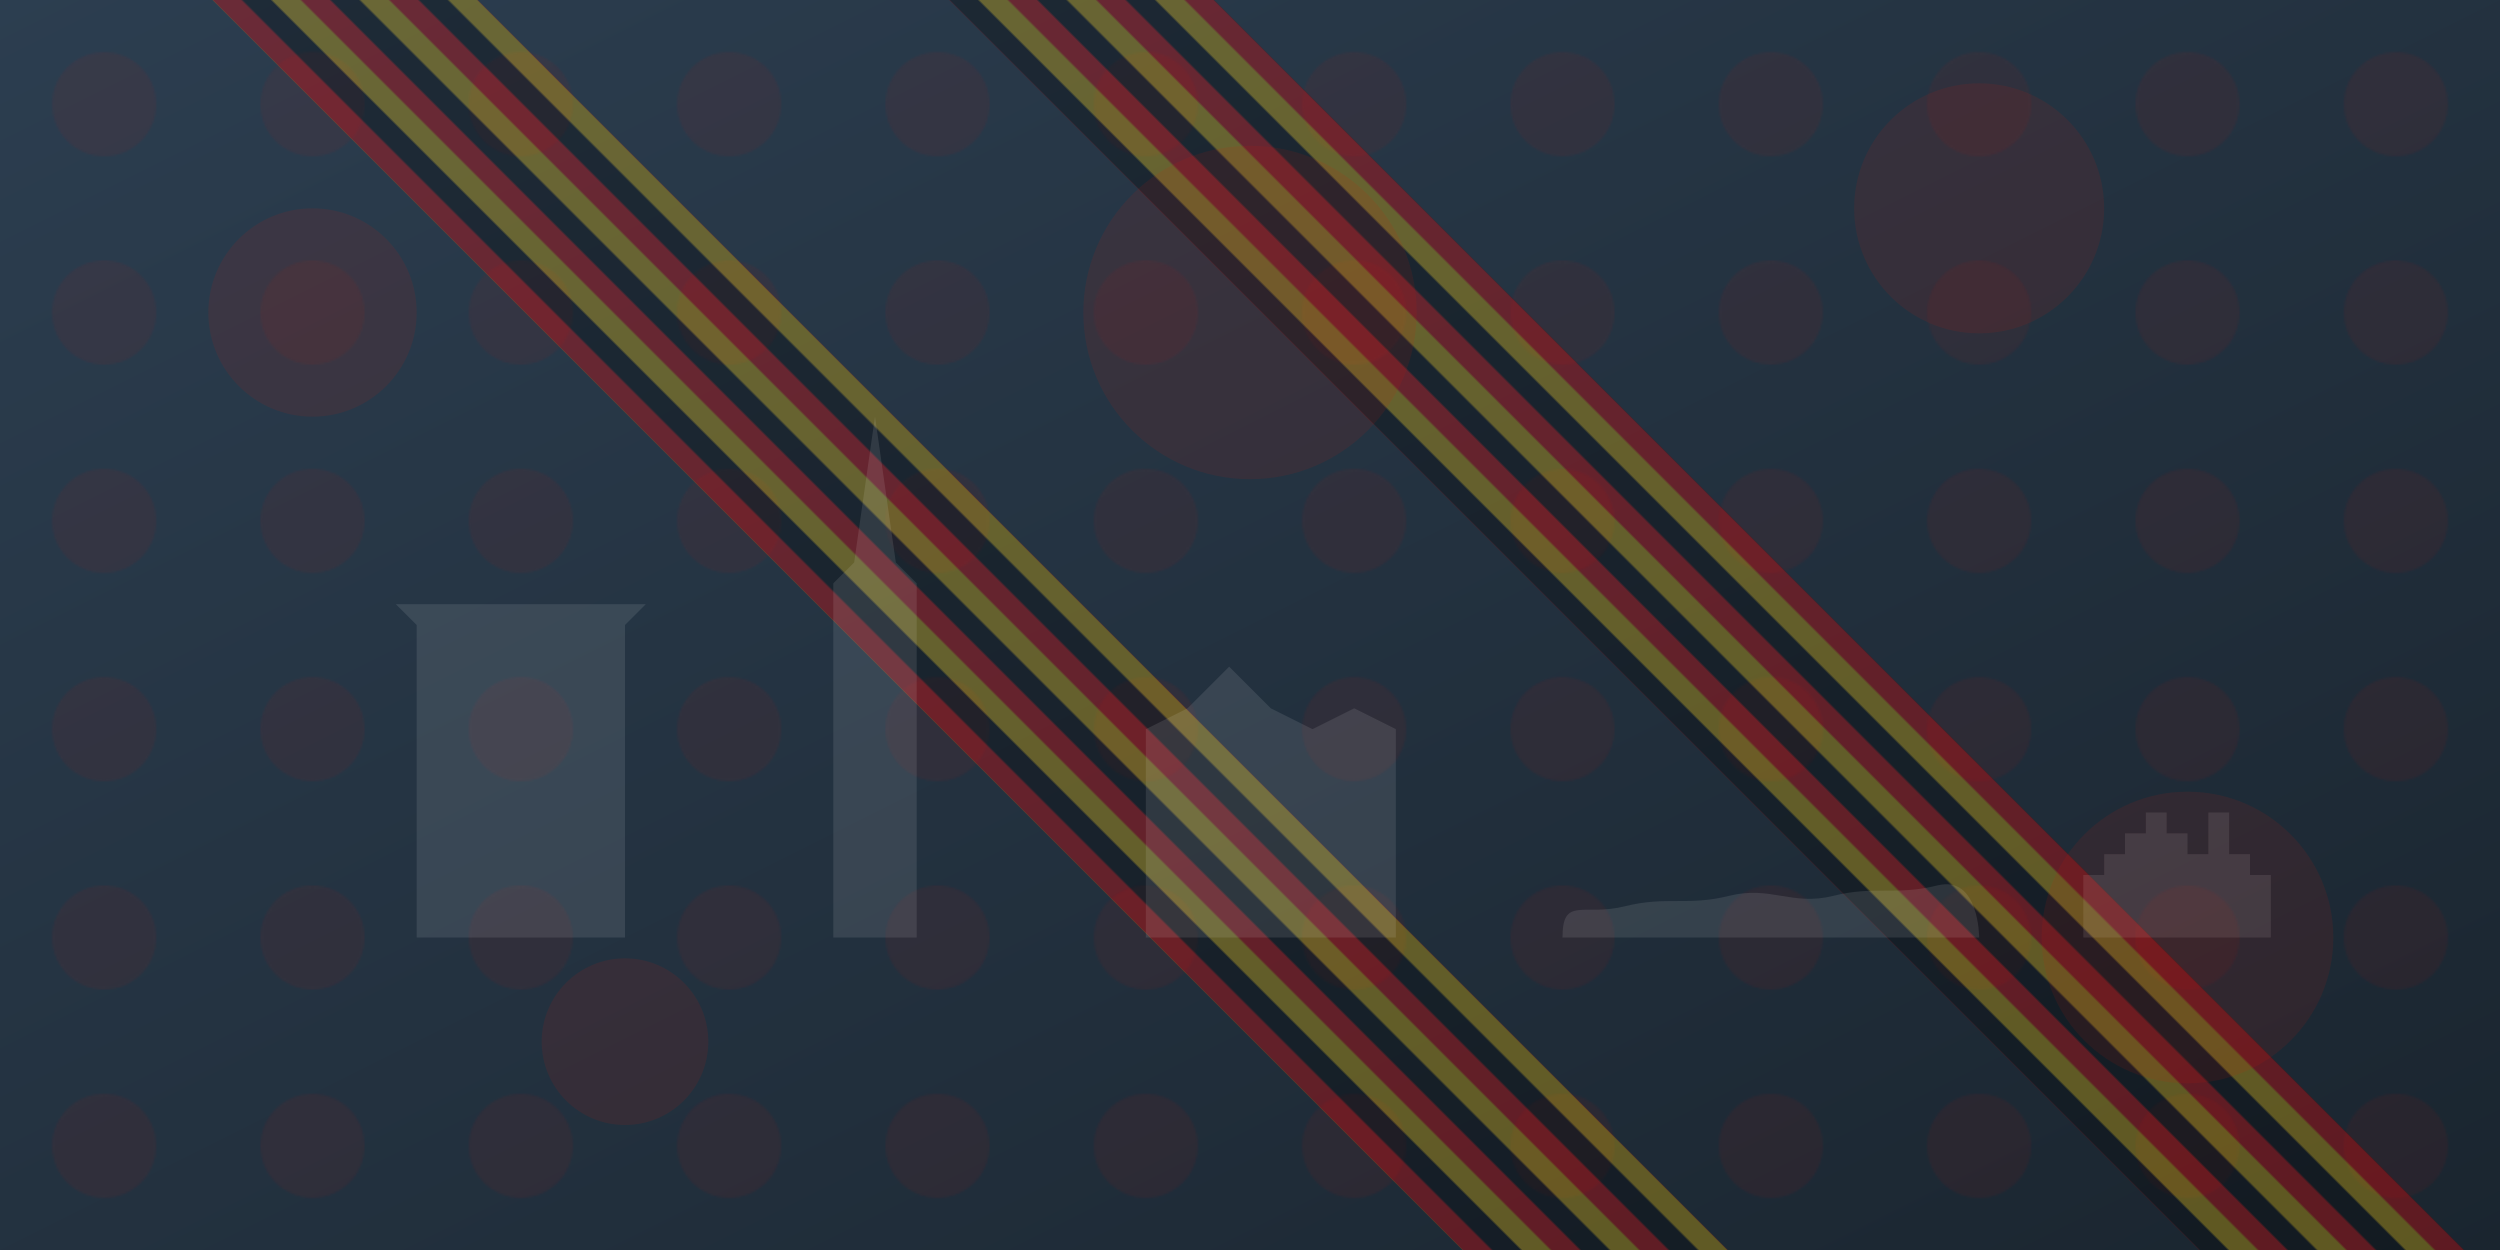
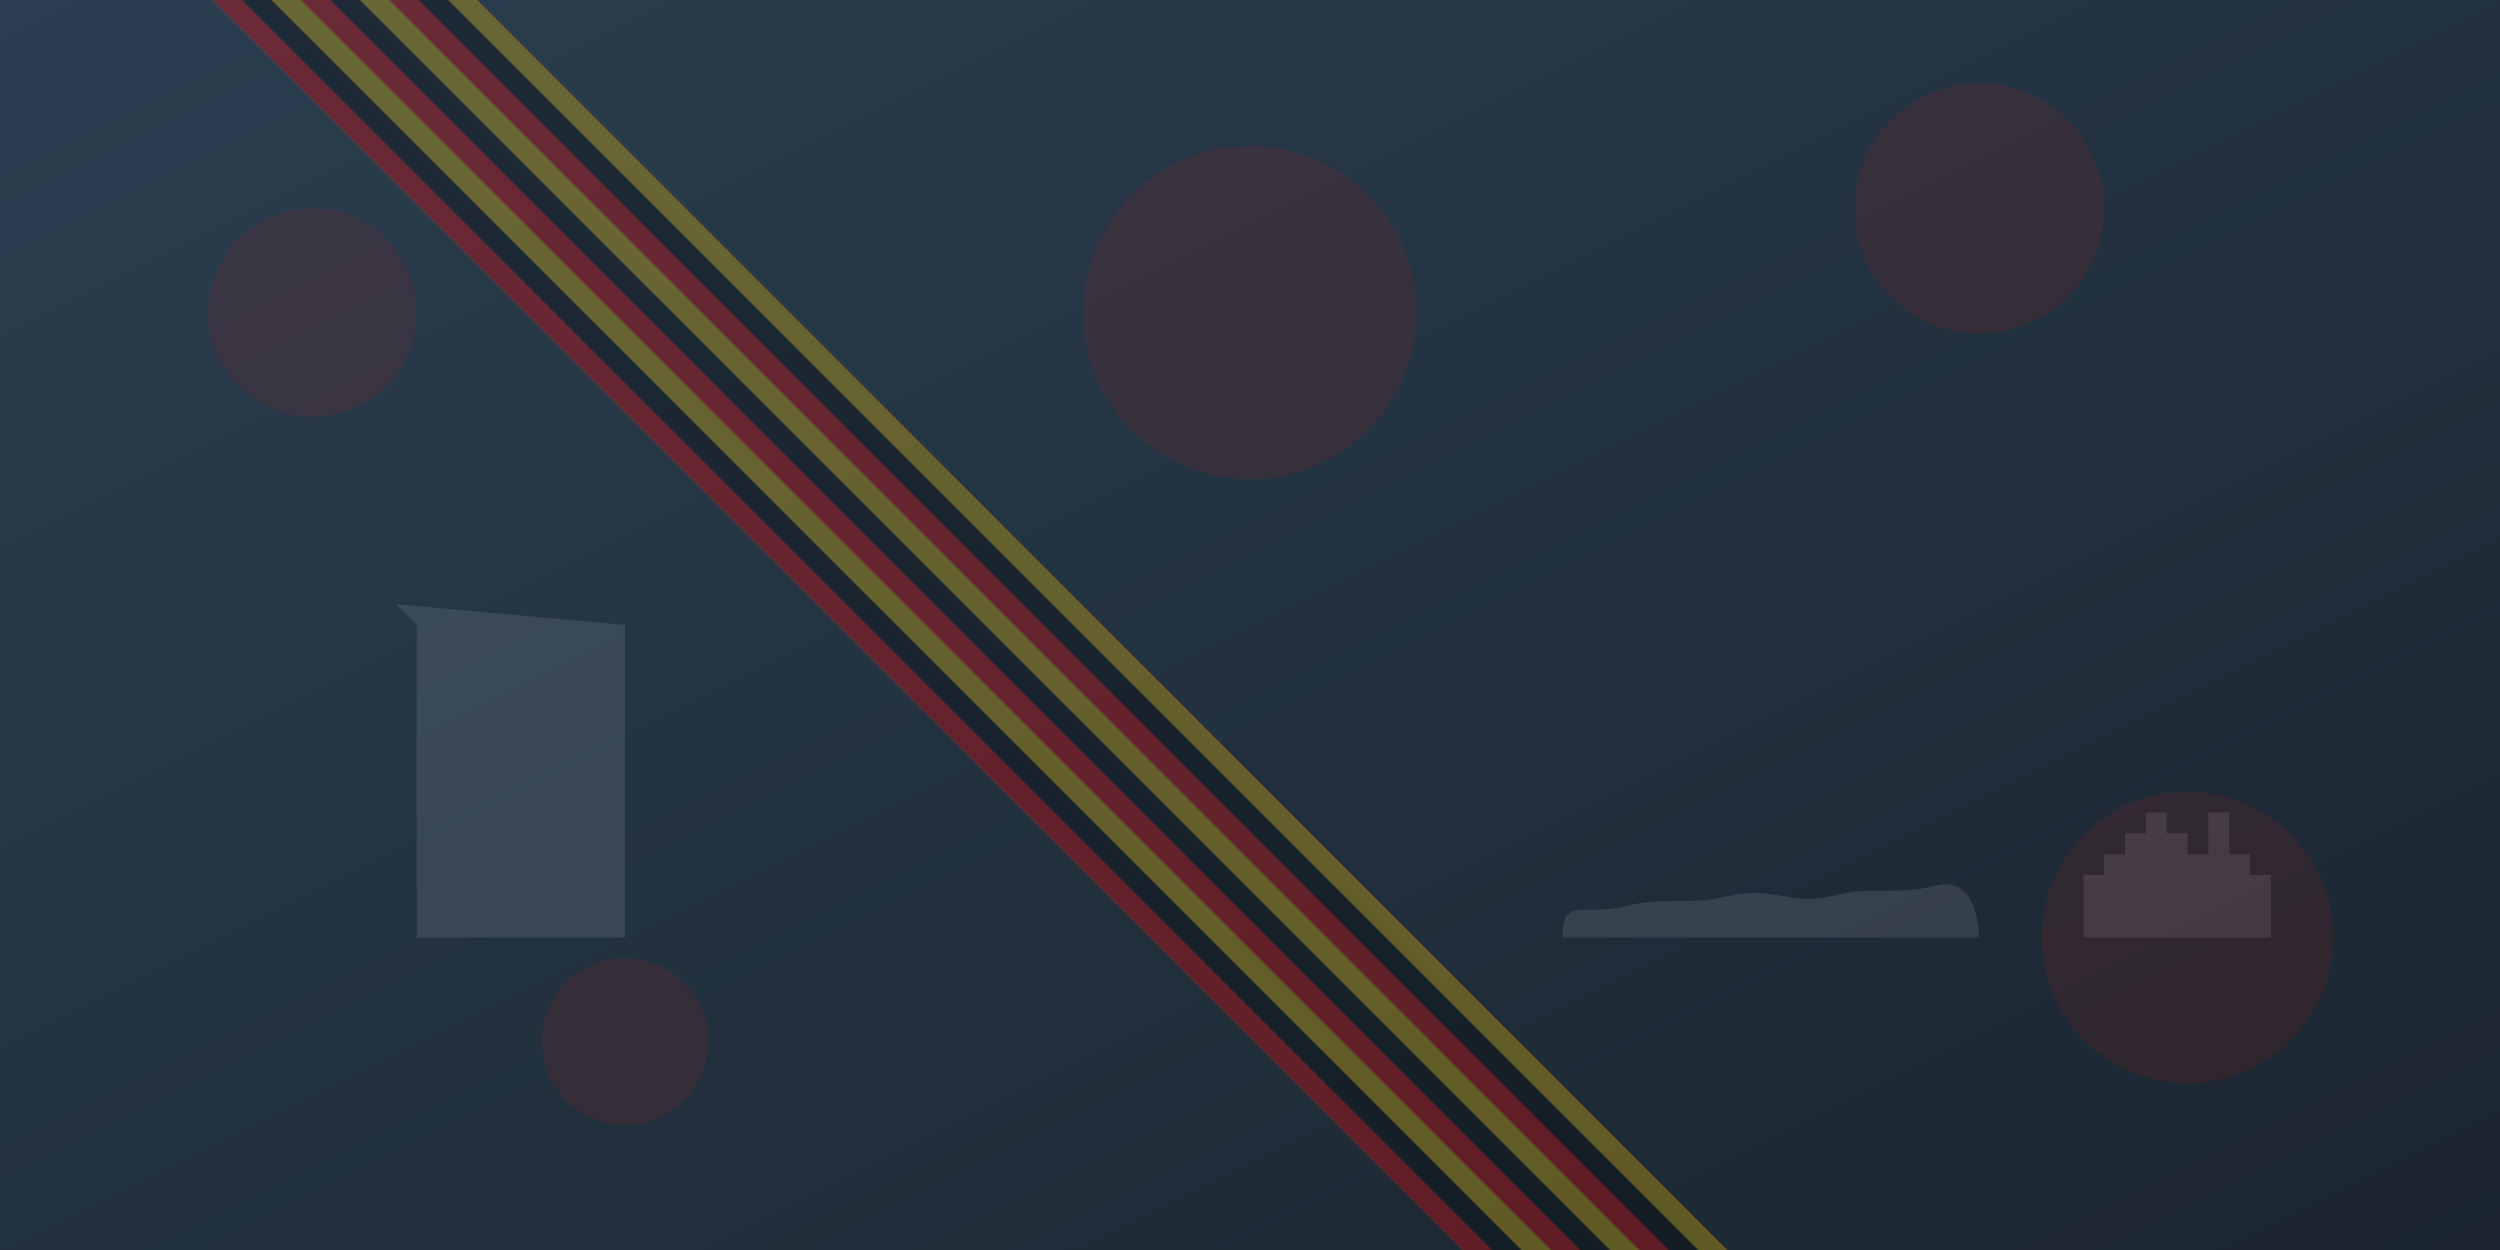
<svg xmlns="http://www.w3.org/2000/svg" viewBox="0 0 1200 600" width="1200" height="600">
  <defs>
    <linearGradient id="bg-gradient" x1="0%" y1="0%" x2="100%" y2="100%">
      <stop offset="0%" style="stop-color:#2c3e50;stop-opacity:1" />
      <stop offset="100%" style="stop-color:#1a252f;stop-opacity:1" />
    </linearGradient>
    <pattern id="pattern1" x="0" y="0" width="100" height="100" patternUnits="userSpaceOnUse">
      <circle cx="50" cy="50" r="25" fill="#e31c02" opacity="0.1" />
    </pattern>
    <pattern id="flagPattern" x="0" y="0" width="300" height="30" patternUnits="userSpaceOnUse">
      <rect x="0" y="0" width="300" height="10" fill="#000000" opacity="0.3" />
      <rect x="0" y="10" width="300" height="10" fill="#FF0000" opacity="0.3" />
      <rect x="0" y="20" width="300" height="10" fill="#FFCC00" opacity="0.3" />
    </pattern>
  </defs>
  <rect width="1200" height="600" fill="url(#bg-gradient)" />
-   <rect width="1200" height="600" fill="url(#pattern1)" opacity="0.7" />
  <g transform="rotate(45, 600, 300)">
-     <rect x="0" y="100" width="1500" height="90" fill="url(#flagPattern)" />
    <rect x="0" y="350" width="1500" height="90" fill="url(#flagPattern)" />
  </g>
-   <path d="M200,450 L200,300 L190,290 L310,290 L300,300 L300,450 Z" fill="#FFFFFF" opacity="0.1" />
-   <path d="M400,450 L400,280 L410,270 L420,200 L430,270 L440,280 L440,450 Z" fill="#FFFFFF" opacity="0.1" />
-   <path d="M550,450 L550,350 L570,340 L590,320 L610,340 L630,350 L650,340 L670,350 L670,450 Z" fill="#FFFFFF" opacity="0.1" />
+   <path d="M200,450 L200,300 L190,290 L300,300 L300,450 Z" fill="#FFFFFF" opacity="0.1" />
  <path d="M750,450 C750,430 760,440 780,435 C800,430 810,435 830,430 C850,425 860,435 880,430 C900,425 910,430 930,425 C950,420 950,450 950,450 Z" fill="#FFFFFF" opacity="0.1" />
  <path d="M1000,450 L1000,420 L1010,420 L1010,410 L1020,410 L1020,400 L1030,400 L1030,390 L1040,390 L1040,400 L1050,400 L1050,410 L1060,410 L1060,390 L1070,390 L1070,410 L1080,410 L1080,420 L1090,420 L1090,450 Z" fill="#FFFFFF" opacity="0.1" />
  <circle cx="150" cy="150" r="50" fill="#e31c02" opacity="0.1" />
  <circle cx="1050" cy="450" r="70" fill="#e31c02" opacity="0.1" />
  <circle cx="950" cy="100" r="60" fill="#e31c02" opacity="0.1" />
  <circle cx="300" cy="500" r="40" fill="#e31c02" opacity="0.1" />
  <circle cx="600" cy="150" r="80" fill="#e31c02" opacity="0.1" />
</svg>